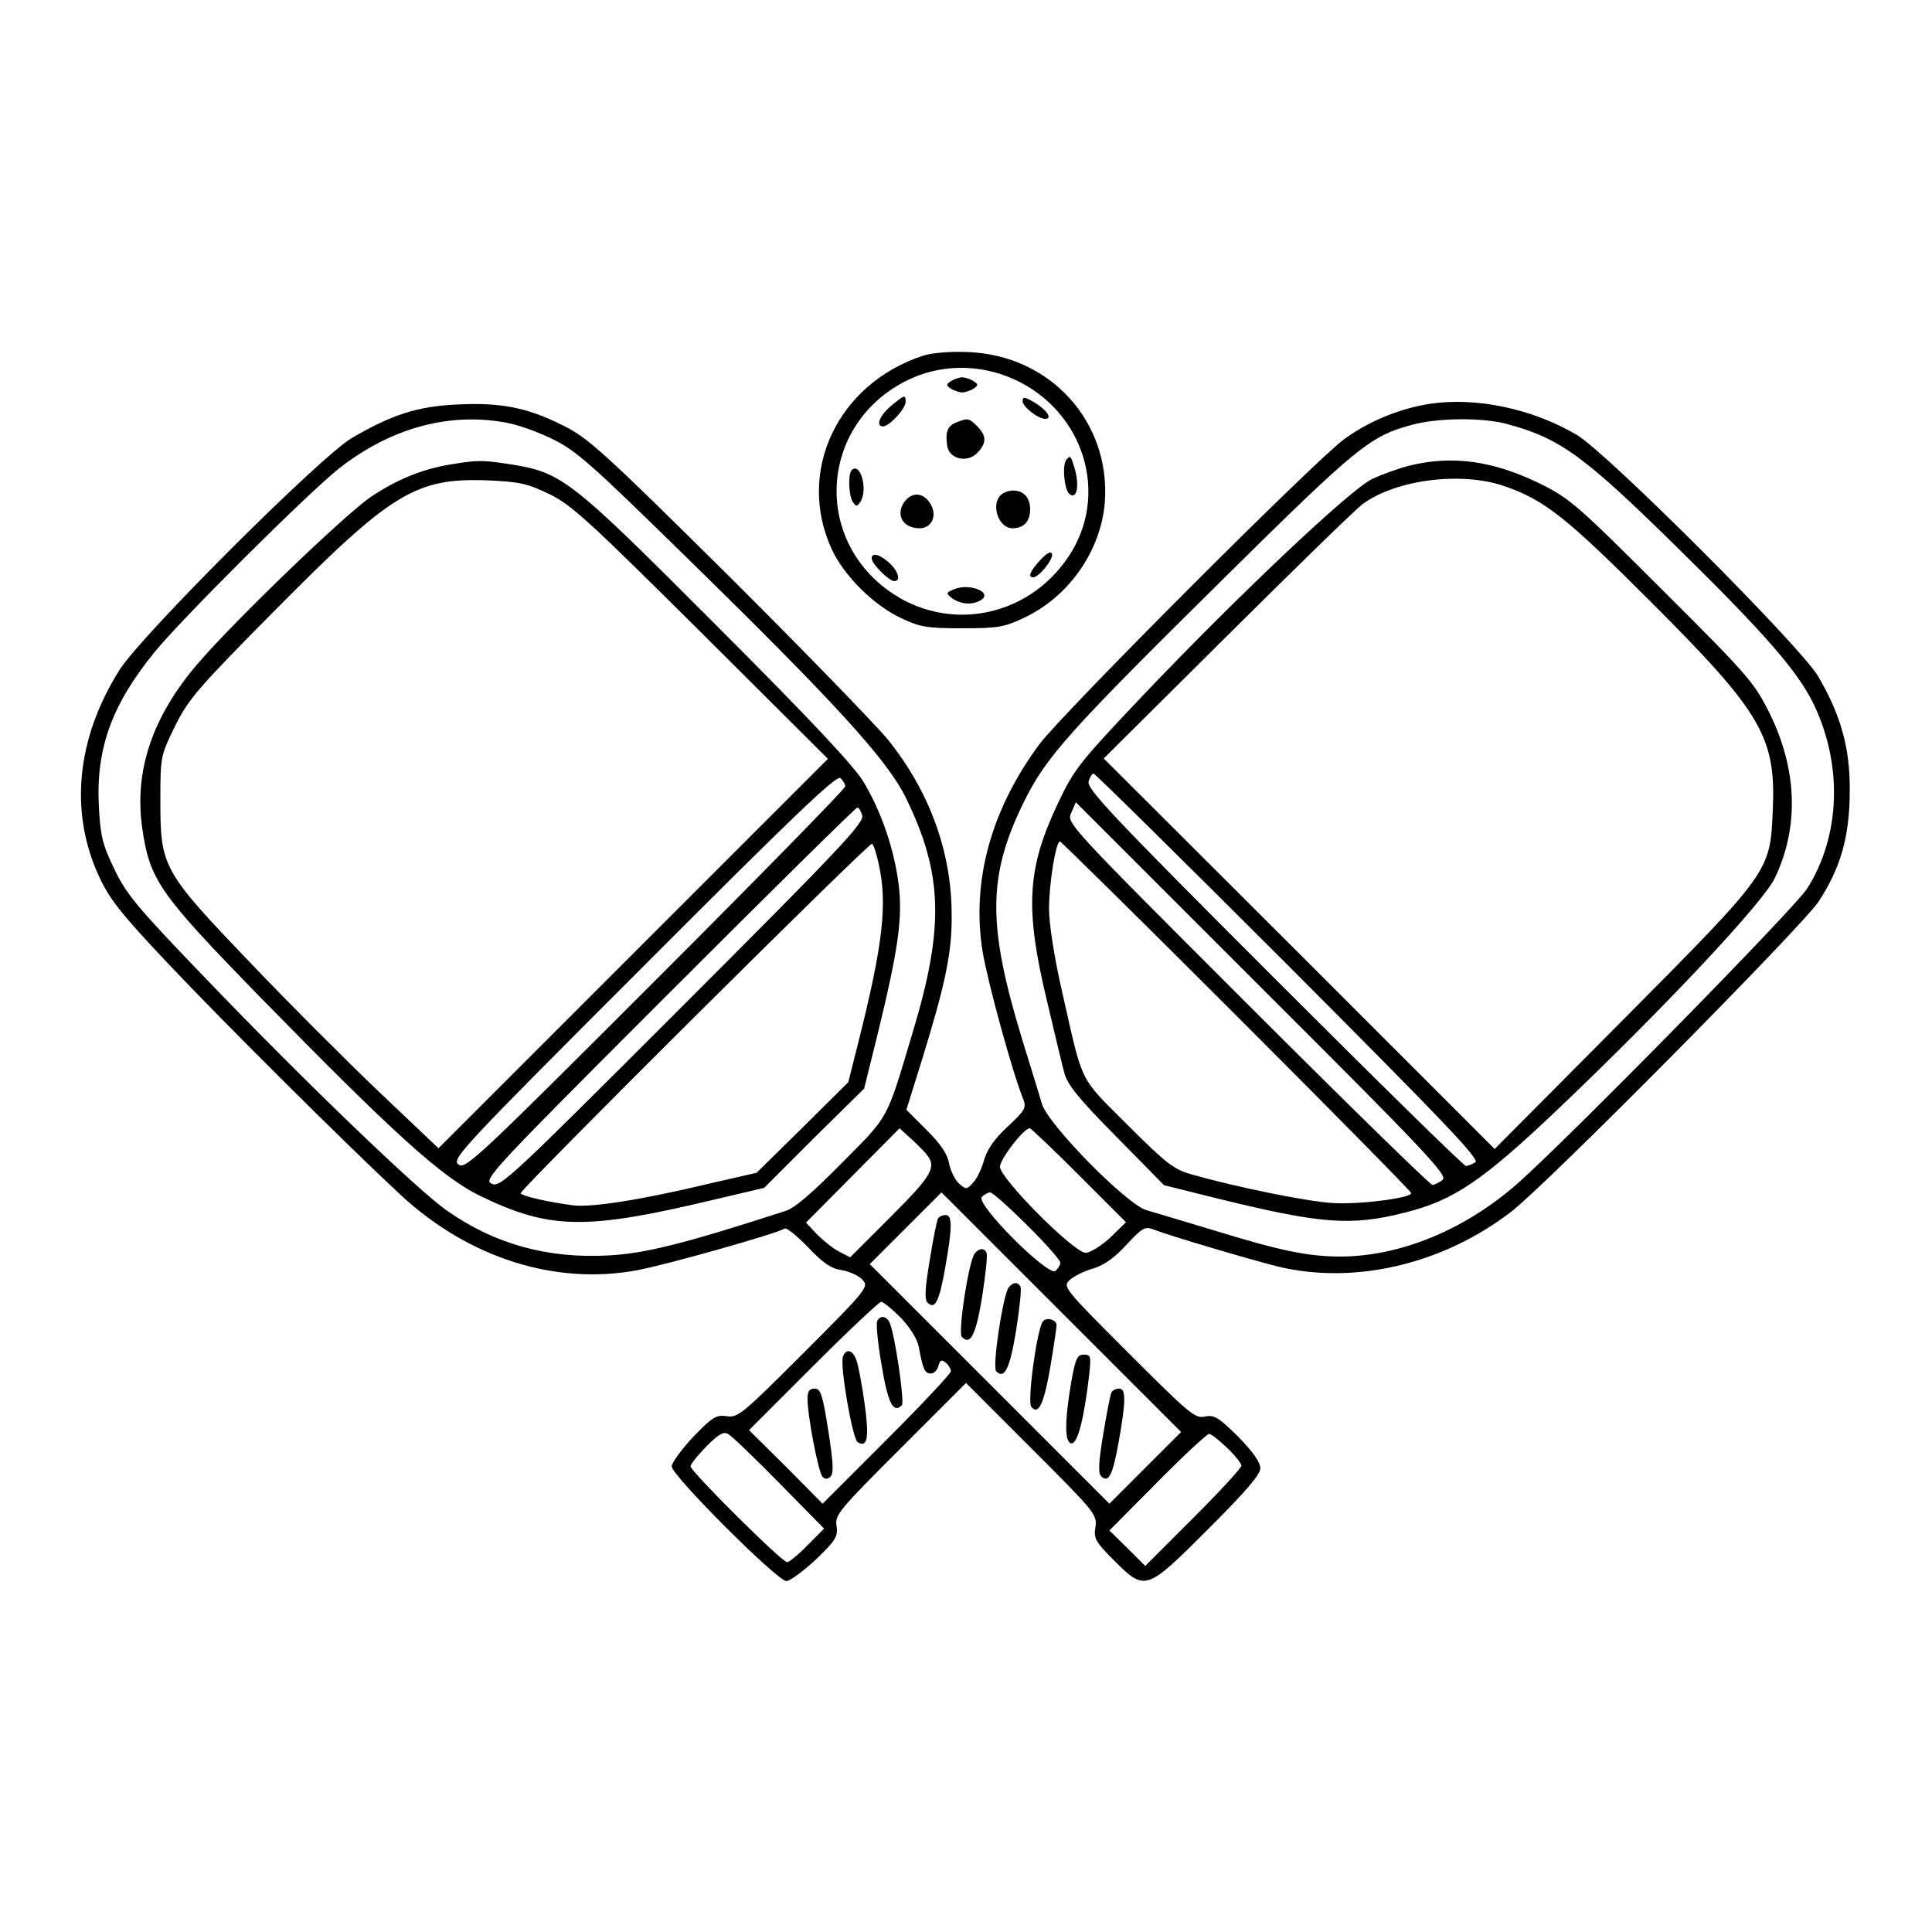
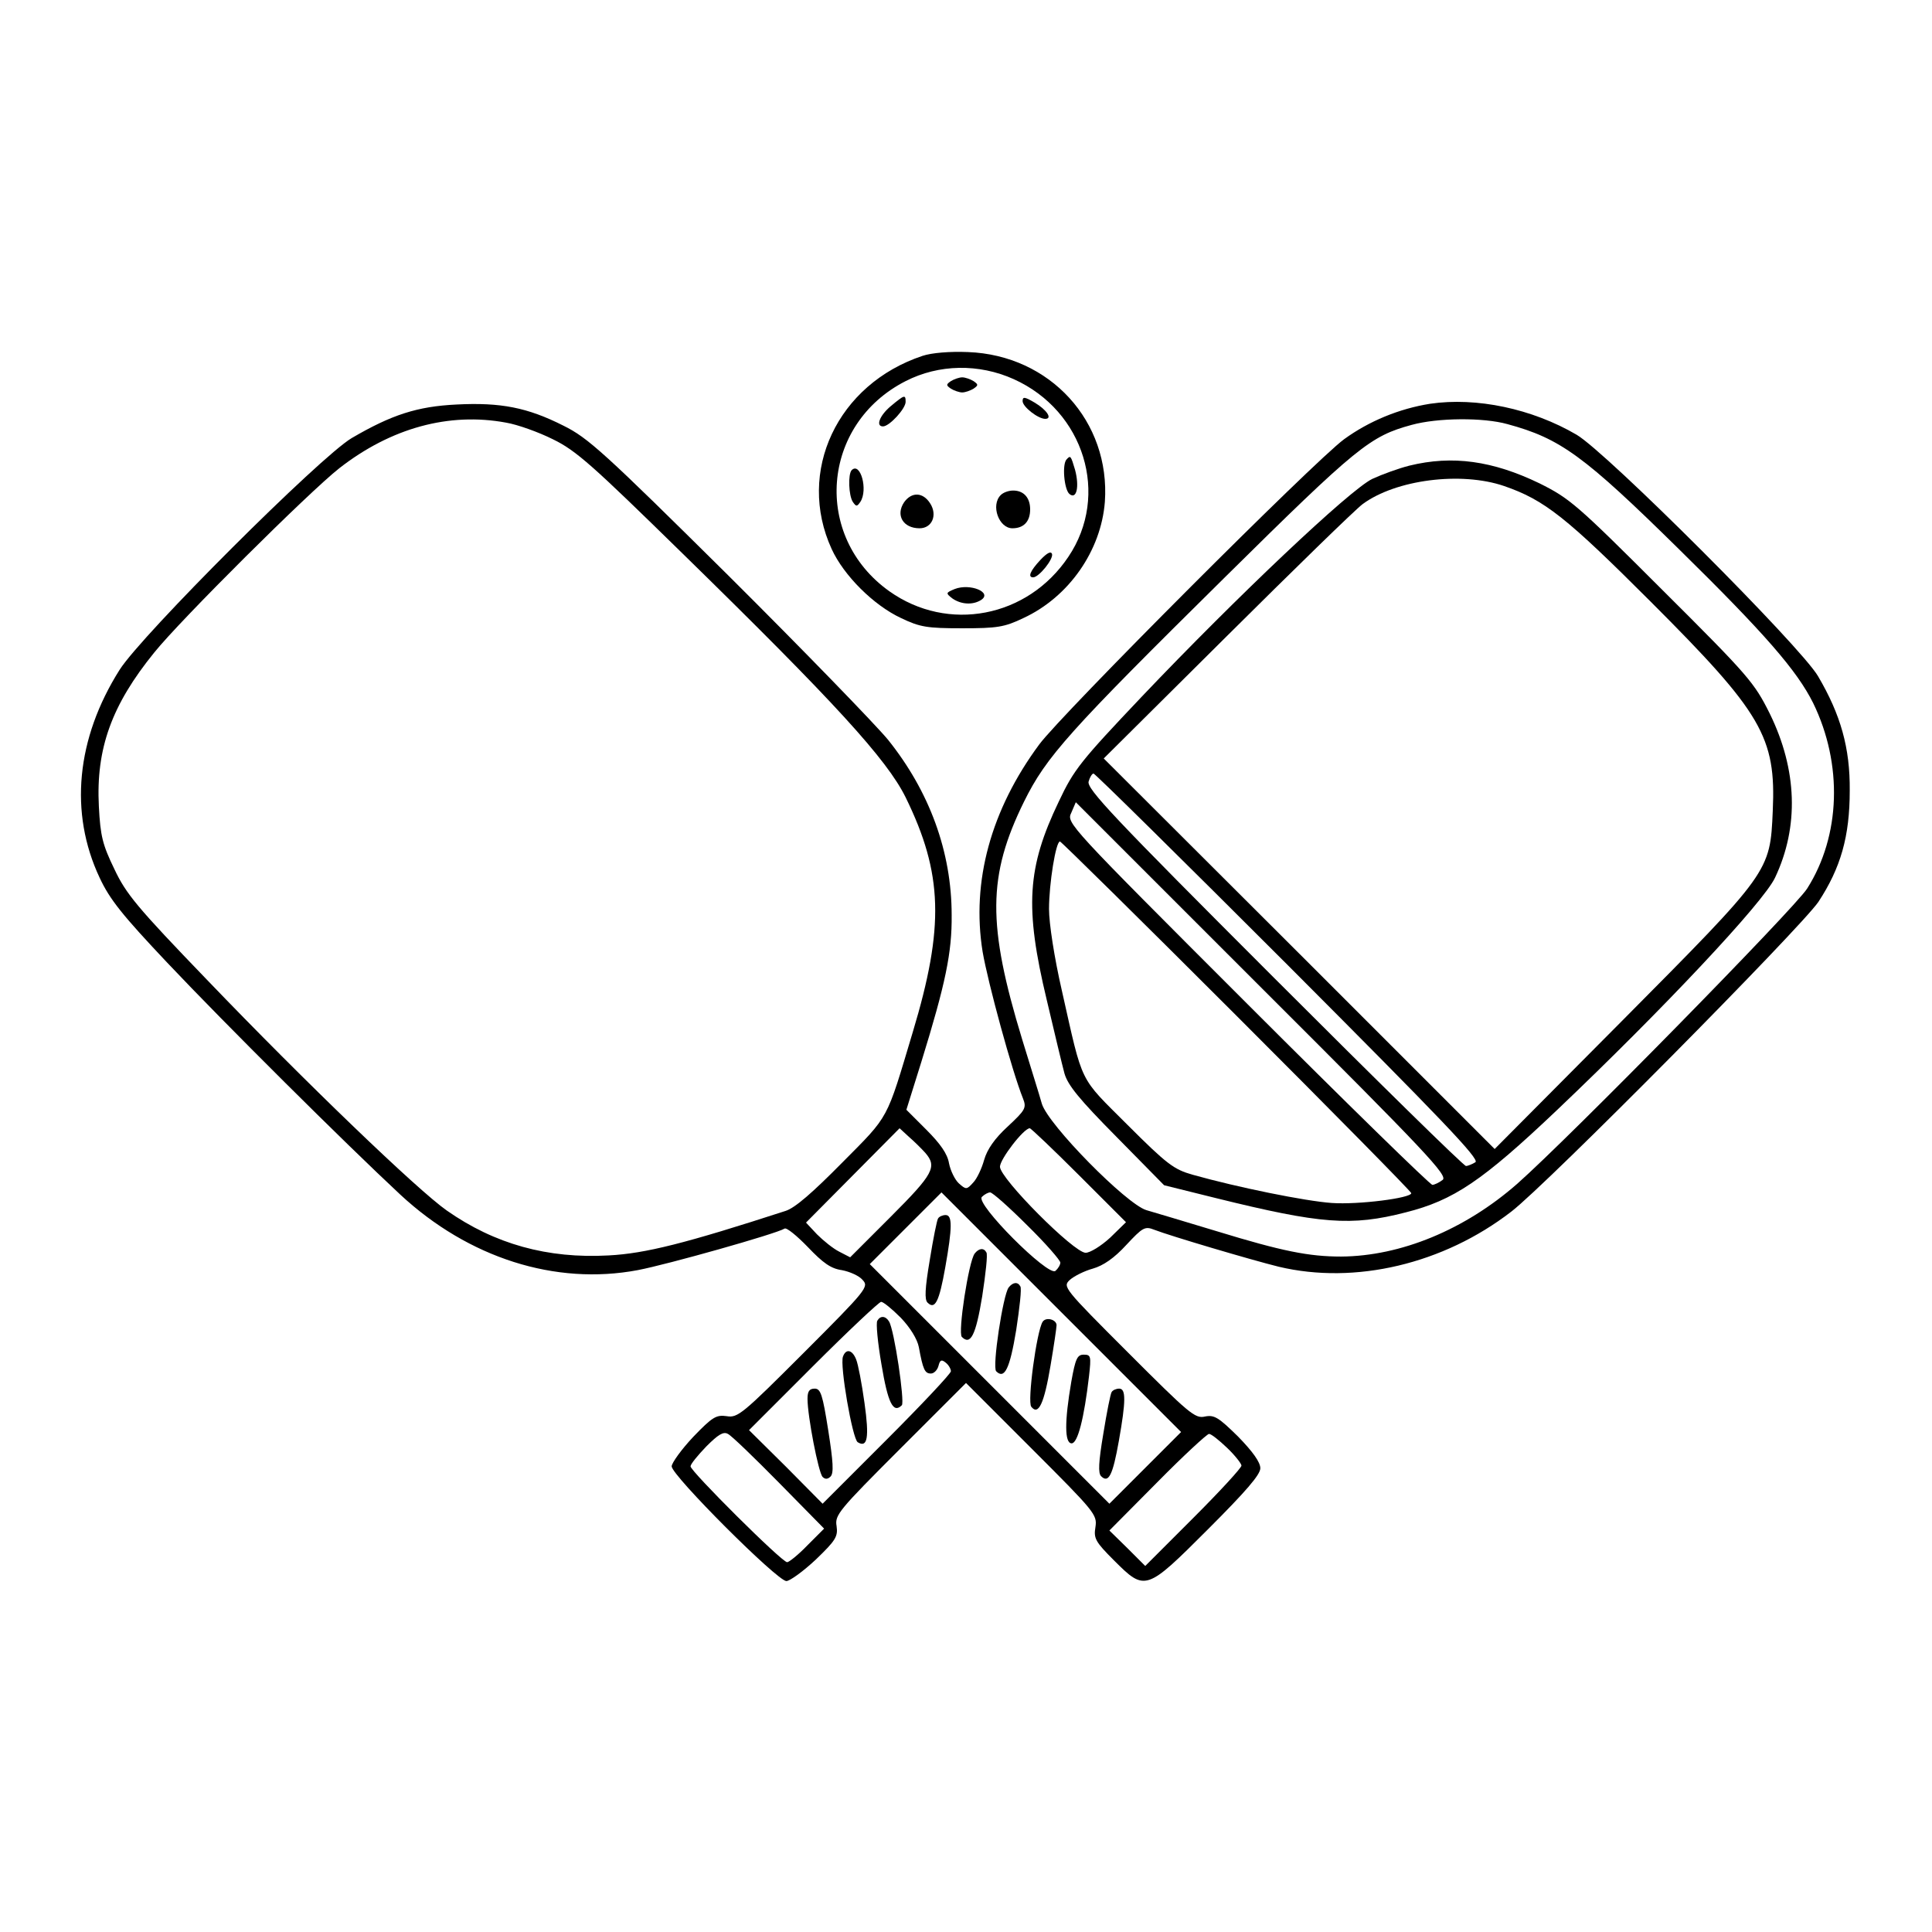
<svg xmlns="http://www.w3.org/2000/svg" version="1.0" width="512pt" height="512pt" viewBox="0 0 512 512" preserveAspectRatio="xMidYMid meet">
  <g transform="translate(0,512) scale(0.1,-0.1)" fill="#000000" stroke="none">
    <path d="M2445 4177 c-226 -75 -335 -307 -241 -512 32 -70 111 -149 184 -183 50 -24 69 -27 162 -27 93 0 112 3 162 27 121 56 206 179 216 308 15 213 -145 389 -363 397 -48 2 -96 -2 -120 -10z m242 -62 c186 -84 255 -307 144 -471 -108 -161 -319 -201 -474 -91 -204 145 -181 443 43 557 88 45 194 47 287 5z" />
    <path d="M2520 4110 c-13 -9 -13 -11 0 -20 8 -5 22 -10 30 -10 8 0 22 5 30 10 13 9 13 11 0 20 -8 5 -22 10 -30 10 -8 0 -22 -5 -30 -10z" />
    <path d="M2361 4044 c-30 -25 -41 -54 -21 -54 17 0 60 47 60 65 0 20 -3 19 -39 -11z" />
    <path d="M2710 4057 c0 -15 41 -47 60 -47 20 0 4 24 -28 43 -27 16 -32 16 -32 4z" />
-     <path d="M2533 4000 c-22 -9 -28 -25 -23 -60 4 -36 52 -48 79 -21 26 26 26 46 1 71 -22 22 -25 23 -57 10z" />
    <path d="M2827 3903 c-13 -12 -7 -80 7 -92 19 -16 27 19 15 64 -11 37 -12 39 -22 28z" />
    <path d="M2257 3874 c-10 -11 -8 -67 3 -84 9 -13 11 -13 20 0 21 32 0 107 -23 84z" />
    <path d="M2652 3808 c-27 -27 -5 -88 31 -88 30 0 47 18 47 50 0 31 -17 50 -45 50 -12 0 -26 -5 -33 -12z" />
    <path d="M2396 3789 c-23 -34 -3 -69 41 -69 33 0 48 35 28 66 -19 30 -49 31 -69 3z" />
    <path d="M2757 3636 c-27 -29 -34 -46 -19 -46 15 0 54 48 50 62 -3 8 -13 3 -31 -16z" />
-     <path d="M2310 3640 c0 -14 46 -60 60 -60 18 0 11 26 -13 48 -25 23 -47 29 -47 12z" />
    <path d="M2530 3559 c-24 -10 -24 -11 -6 -25 23 -16 54 -18 76 -4 31 20 -29 45 -70 29z" />
    <path d="M3790 4050 c-82 -13 -162 -46 -228 -94 -79 -58 -750 -730 -808 -809 -128 -173 -180 -363 -150 -549 14 -82 78 -317 107 -389 10 -25 6 -31 -40 -74 -35 -32 -55 -61 -63 -89 -6 -22 -19 -50 -29 -60 -17 -19 -19 -19 -38 -2 -10 9 -22 33 -26 53 -4 25 -23 52 -60 89 l-53 53 40 128 c64 207 81 289 80 388 0 168 -59 328 -169 465 -34 41 -224 237 -424 436 -329 326 -371 364 -436 396 -95 48 -166 62 -283 56 -104 -5 -172 -27 -278 -89 -83 -49 -556 -521 -615 -614 -115 -182 -134 -379 -53 -551 27 -58 61 -100 179 -225 153 -162 473 -480 618 -615 181 -168 411 -241 629 -200 79 15 366 96 389 110 5 4 33 -19 62 -49 40 -42 61 -57 90 -61 21 -4 46 -15 55 -26 17 -18 12 -25 -156 -193 -162 -162 -175 -173 -204 -168 -28 4 -38 -2 -89 -55 -31 -33 -57 -69 -57 -78 0 -24 280 -304 304 -304 9 0 45 26 78 57 53 51 59 61 55 89 -5 29 6 42 169 205 l174 174 174 -174 c168 -168 174 -175 169 -208 -5 -30 0 -39 49 -88 83 -83 85 -82 250 83 100 100 138 144 138 161 0 16 -20 44 -59 84 -52 51 -63 58 -88 53 -26 -6 -42 8 -203 169 -172 172 -174 175 -155 193 11 10 39 24 61 30 28 8 57 28 89 63 43 46 49 50 74 40 41 -16 257 -80 330 -98 202 -48 436 7 616 146 94 72 767 752 814 821 59 90 83 173 83 295 1 113 -24 201 -84 303 -46 79 -561 594 -640 640 -118 69 -265 100 -388 82z m-2449 -50 c30 -5 86 -25 124 -44 62 -30 105 -69 344 -303 403 -394 541 -545 591 -646 99 -202 103 -343 19 -622 -71 -237 -61 -219 -187 -346 -79 -80 -125 -120 -150 -128 -265 -86 -372 -113 -469 -118 -162 -9 -302 30 -429 119 -76 53 -375 340 -636 612 -185 192 -214 227 -245 293 -31 64 -37 87 -41 166 -8 153 34 269 147 408 69 86 411 426 490 488 137 107 291 149 442 121z m2654 -4 c140 -38 202 -83 454 -331 229 -225 313 -322 356 -408 79 -162 73 -352 -16 -492 -34 -53 -630 -660 -768 -782 -139 -122 -309 -192 -467 -193 -85 0 -156 14 -329 67 -82 25 -167 50 -187 56 -53 16 -260 226 -277 282 -6 22 -30 98 -52 170 -93 305 -92 434 5 631 59 119 117 184 532 594 352 348 385 374 495 404 69 19 190 20 254 2z m-1543 -1931 c32 -37 22 -56 -91 -169 l-108 -108 -29 15 c-16 8 -42 29 -59 46 l-29 31 124 125 124 125 25 -23 c14 -12 33 -31 43 -42z m408 -60 l124 -124 -42 -41 c-24 -22 -53 -40 -65 -40 -31 0 -227 197 -227 228 0 20 63 102 79 102 3 0 62 -56 131 -125z m175 -775 l-95 -95 -317 317 -318 318 95 95 95 95 317 -317 318 -318 -95 -95z m-313 643 c49 -48 88 -93 88 -99 0 -6 -6 -16 -13 -22 -19 -16 -213 178 -195 196 7 7 17 12 22 12 6 0 50 -39 98 -87z m-335 -245 c25 -26 44 -57 48 -78 11 -60 16 -70 32 -70 8 0 17 9 20 20 4 16 8 18 19 9 8 -6 14 -17 14 -23 0 -6 -77 -88 -170 -181 l-170 -170 -97 98 -98 97 170 170 c93 93 175 170 180 170 6 0 29 -19 52 -42z m-323 -437 l120 -122 -44 -44 c-24 -25 -49 -45 -54 -45 -14 0 -256 241 -256 254 0 6 19 29 42 53 31 31 45 40 57 33 9 -4 70 -63 135 -129z m1188 92 c21 -20 38 -42 38 -47 0 -6 -57 -68 -127 -138 l-128 -128 -47 47 -48 47 127 128 c70 71 132 128 137 128 6 0 27 -17 48 -37z" />
-     <path d="M1193 3889 c-73 -12 -140 -39 -209 -85 -65 -43 -361 -327 -461 -444 -119 -139 -168 -283 -146 -435 20 -137 44 -172 310 -445 357 -365 485 -481 587 -530 184 -89 280 -90 619 -9 l132 31 132 132 133 131 35 141 c56 229 68 314 56 404 -12 91 -45 188 -92 267 -24 41 -139 164 -389 414 -391 392 -410 407 -550 429 -73 11 -84 11 -157 -1z m264 -79 c59 -29 106 -73 402 -367 l335 -334 -516 -516 -516 -516 -157 149 c-86 82 -240 236 -342 343 -232 242 -238 254 -238 427 0 119 0 120 39 200 36 72 59 99 265 307 308 311 372 351 563 344 86 -4 105 -8 165 -37z m783 -774 c0 -6 -226 -237 -503 -514 -475 -475 -504 -502 -522 -488 -19 14 6 41 490 525 392 393 512 508 522 499 7 -6 13 -16 13 -22z m45 -77 c6 -19 -64 -93 -475 -504 -458 -458 -484 -483 -507 -472 -23 10 -3 32 469 504 271 271 496 493 500 493 4 0 10 -10 13 -21z m44 -130 c23 -106 11 -211 -54 -470 l-27 -107 -121 -120 -122 -120 -131 -30 c-176 -42 -309 -63 -358 -56 -66 9 -136 25 -136 32 0 12 924 931 931 926 4 -2 12 -27 18 -55z" />
    <path d="M3735 3886 c-28 -7 -72 -23 -98 -35 -59 -28 -360 -313 -611 -577 -162 -171 -180 -193 -220 -278 -84 -175 -91 -280 -32 -526 20 -85 41 -173 47 -195 9 -31 39 -68 138 -168 l126 -128 137 -34 c279 -69 359 -75 503 -38 127 32 203 83 401 271 279 265 547 550 578 616 64 135 59 286 -14 435 -41 82 -55 99 -284 327 -228 228 -246 243 -326 283 -124 60 -231 75 -345 47z m251 -54 c107 -37 164 -82 389 -307 294 -294 332 -358 323 -554 -7 -162 -7 -161 -399 -556 l-338 -340 -518 518 -518 517 325 323 c179 178 341 336 361 351 88 65 261 87 375 48z m-571 -1272 c405 -406 507 -512 495 -520 -8 -5 -20 -10 -25 -10 -6 0 -234 224 -509 499 -425 425 -497 501 -491 520 3 11 9 21 13 21 4 0 237 -230 517 -510z m408 -567 c-9 -7 -22 -13 -27 -13 -6 0 -227 216 -490 479 -477 477 -480 480 -467 507 l12 28 495 -495 c437 -436 492 -495 477 -506z m-546 435 c255 -255 463 -466 463 -470 0 -13 -140 -31 -211 -26 -70 5 -248 41 -369 75 -49 14 -67 27 -172 132 -130 130 -117 103 -174 356 -20 87 -34 178 -34 216 0 67 18 179 29 179 3 0 214 -208 468 -462z" />
-     <path d="M2486 1891 c-3 -4 -13 -54 -22 -110 -13 -77 -14 -105 -6 -113 20 -20 31 3 47 93 19 107 19 139 1 139 -8 0 -17 -4 -20 -9z" />
+     <path d="M2486 1891 c-3 -4 -13 -54 -22 -110 -13 -77 -14 -105 -6 -113 20 -20 31 3 47 93 19 107 19 139 1 139 -8 0 -17 -4 -20 -9" />
    <path d="M2583 1798 c-16 -21 -45 -210 -34 -221 23 -23 37 4 54 108 9 59 15 111 11 116 -7 13 -20 11 -31 -3z" />
    <path d="M2673 1708 c-15 -20 -44 -211 -33 -222 22 -22 36 6 53 109 9 59 15 111 11 116 -7 13 -20 11 -31 -3z" />
    <path d="M2763 1617 c-16 -26 -41 -212 -30 -225 19 -24 34 8 51 109 9 53 16 101 16 107 0 15 -28 23 -37 9z" />
    <path d="M2839 1458 c-18 -105 -18 -163 1 -163 16 0 33 66 46 178 6 53 5 57 -14 57 -17 0 -22 -10 -33 -72z" />
    <path d="M2946 1431 c-3 -4 -13 -54 -22 -110 -13 -77 -14 -105 -6 -113 20 -20 31 3 47 93 19 107 19 139 1 139 -8 0 -17 -4 -20 -9z" />
    <path d="M2325 1620 c-4 -6 1 -58 11 -116 17 -102 31 -131 54 -108 8 9 -20 200 -34 222 -9 15 -23 16 -31 2z" />
    <path d="M2234 1525 c-9 -22 25 -218 39 -227 26 -16 31 12 18 104 -7 51 -17 103 -22 115 -10 26 -27 30 -35 8z" />
    <path d="M2140 1413 c0 -46 29 -196 40 -207 7 -7 14 -6 21 1 9 9 7 39 -6 122 -15 95 -20 111 -36 111 -14 0 -19 -7 -19 -27z" />
  </g>
</svg>